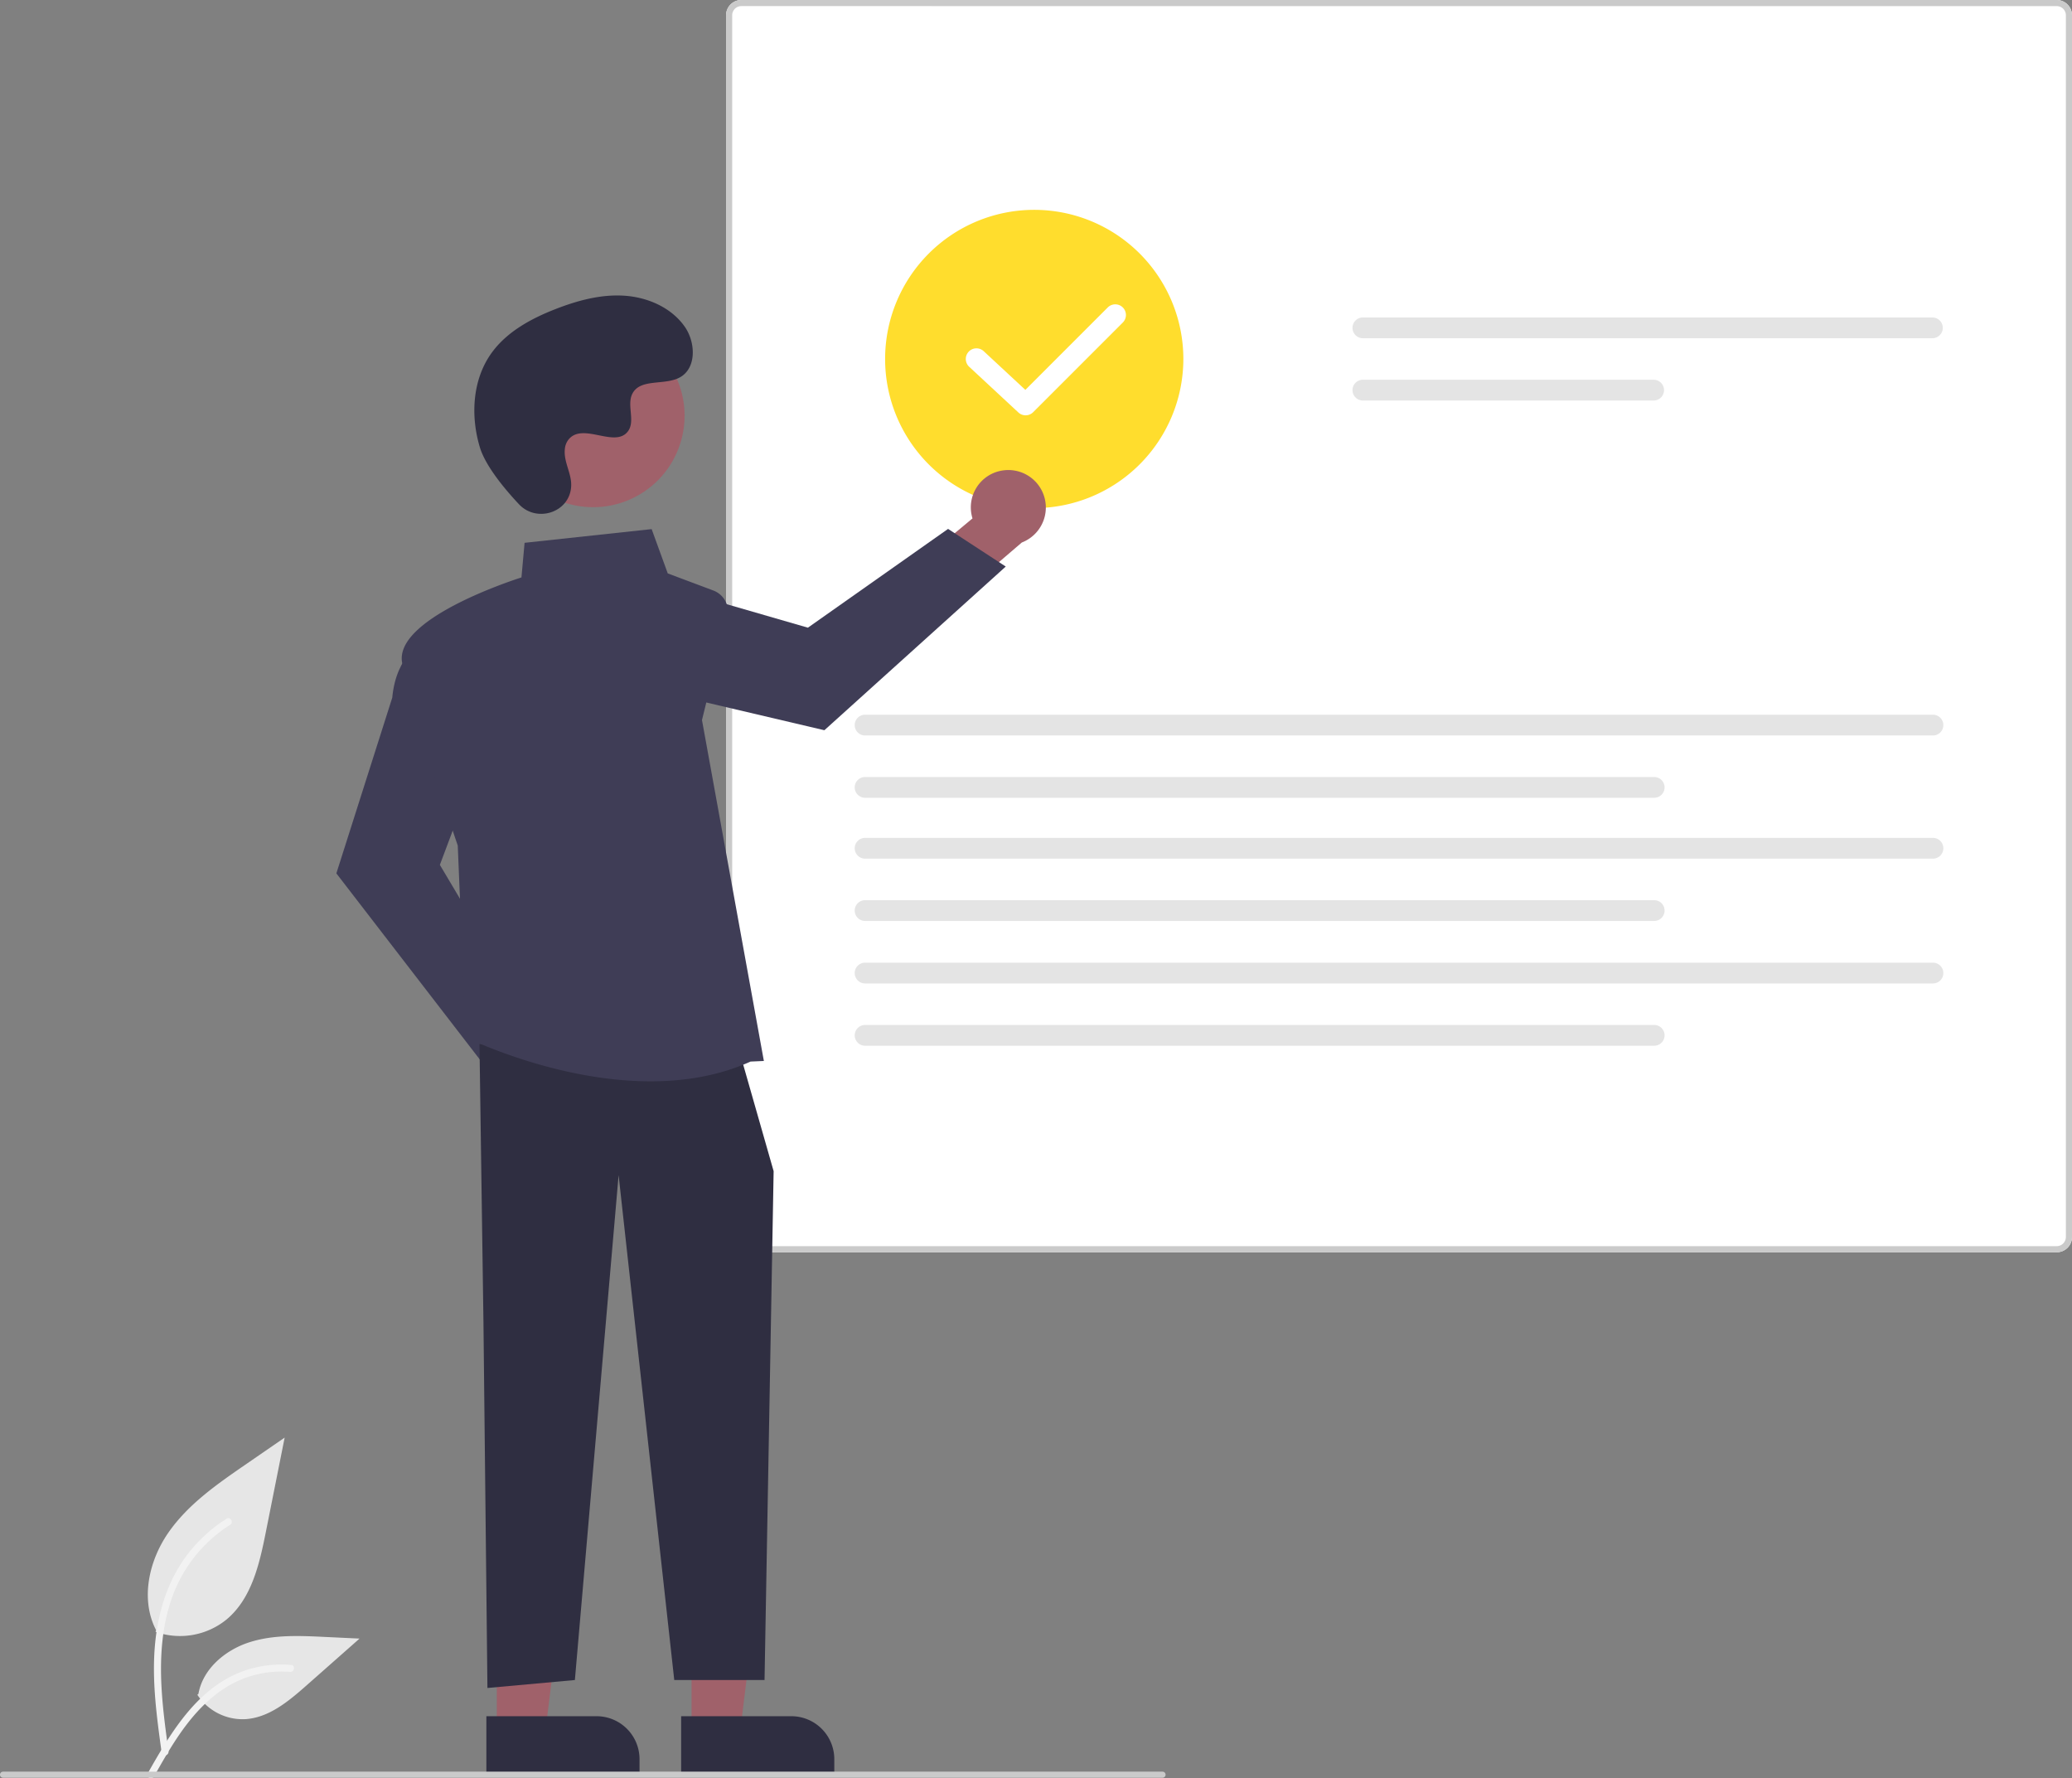
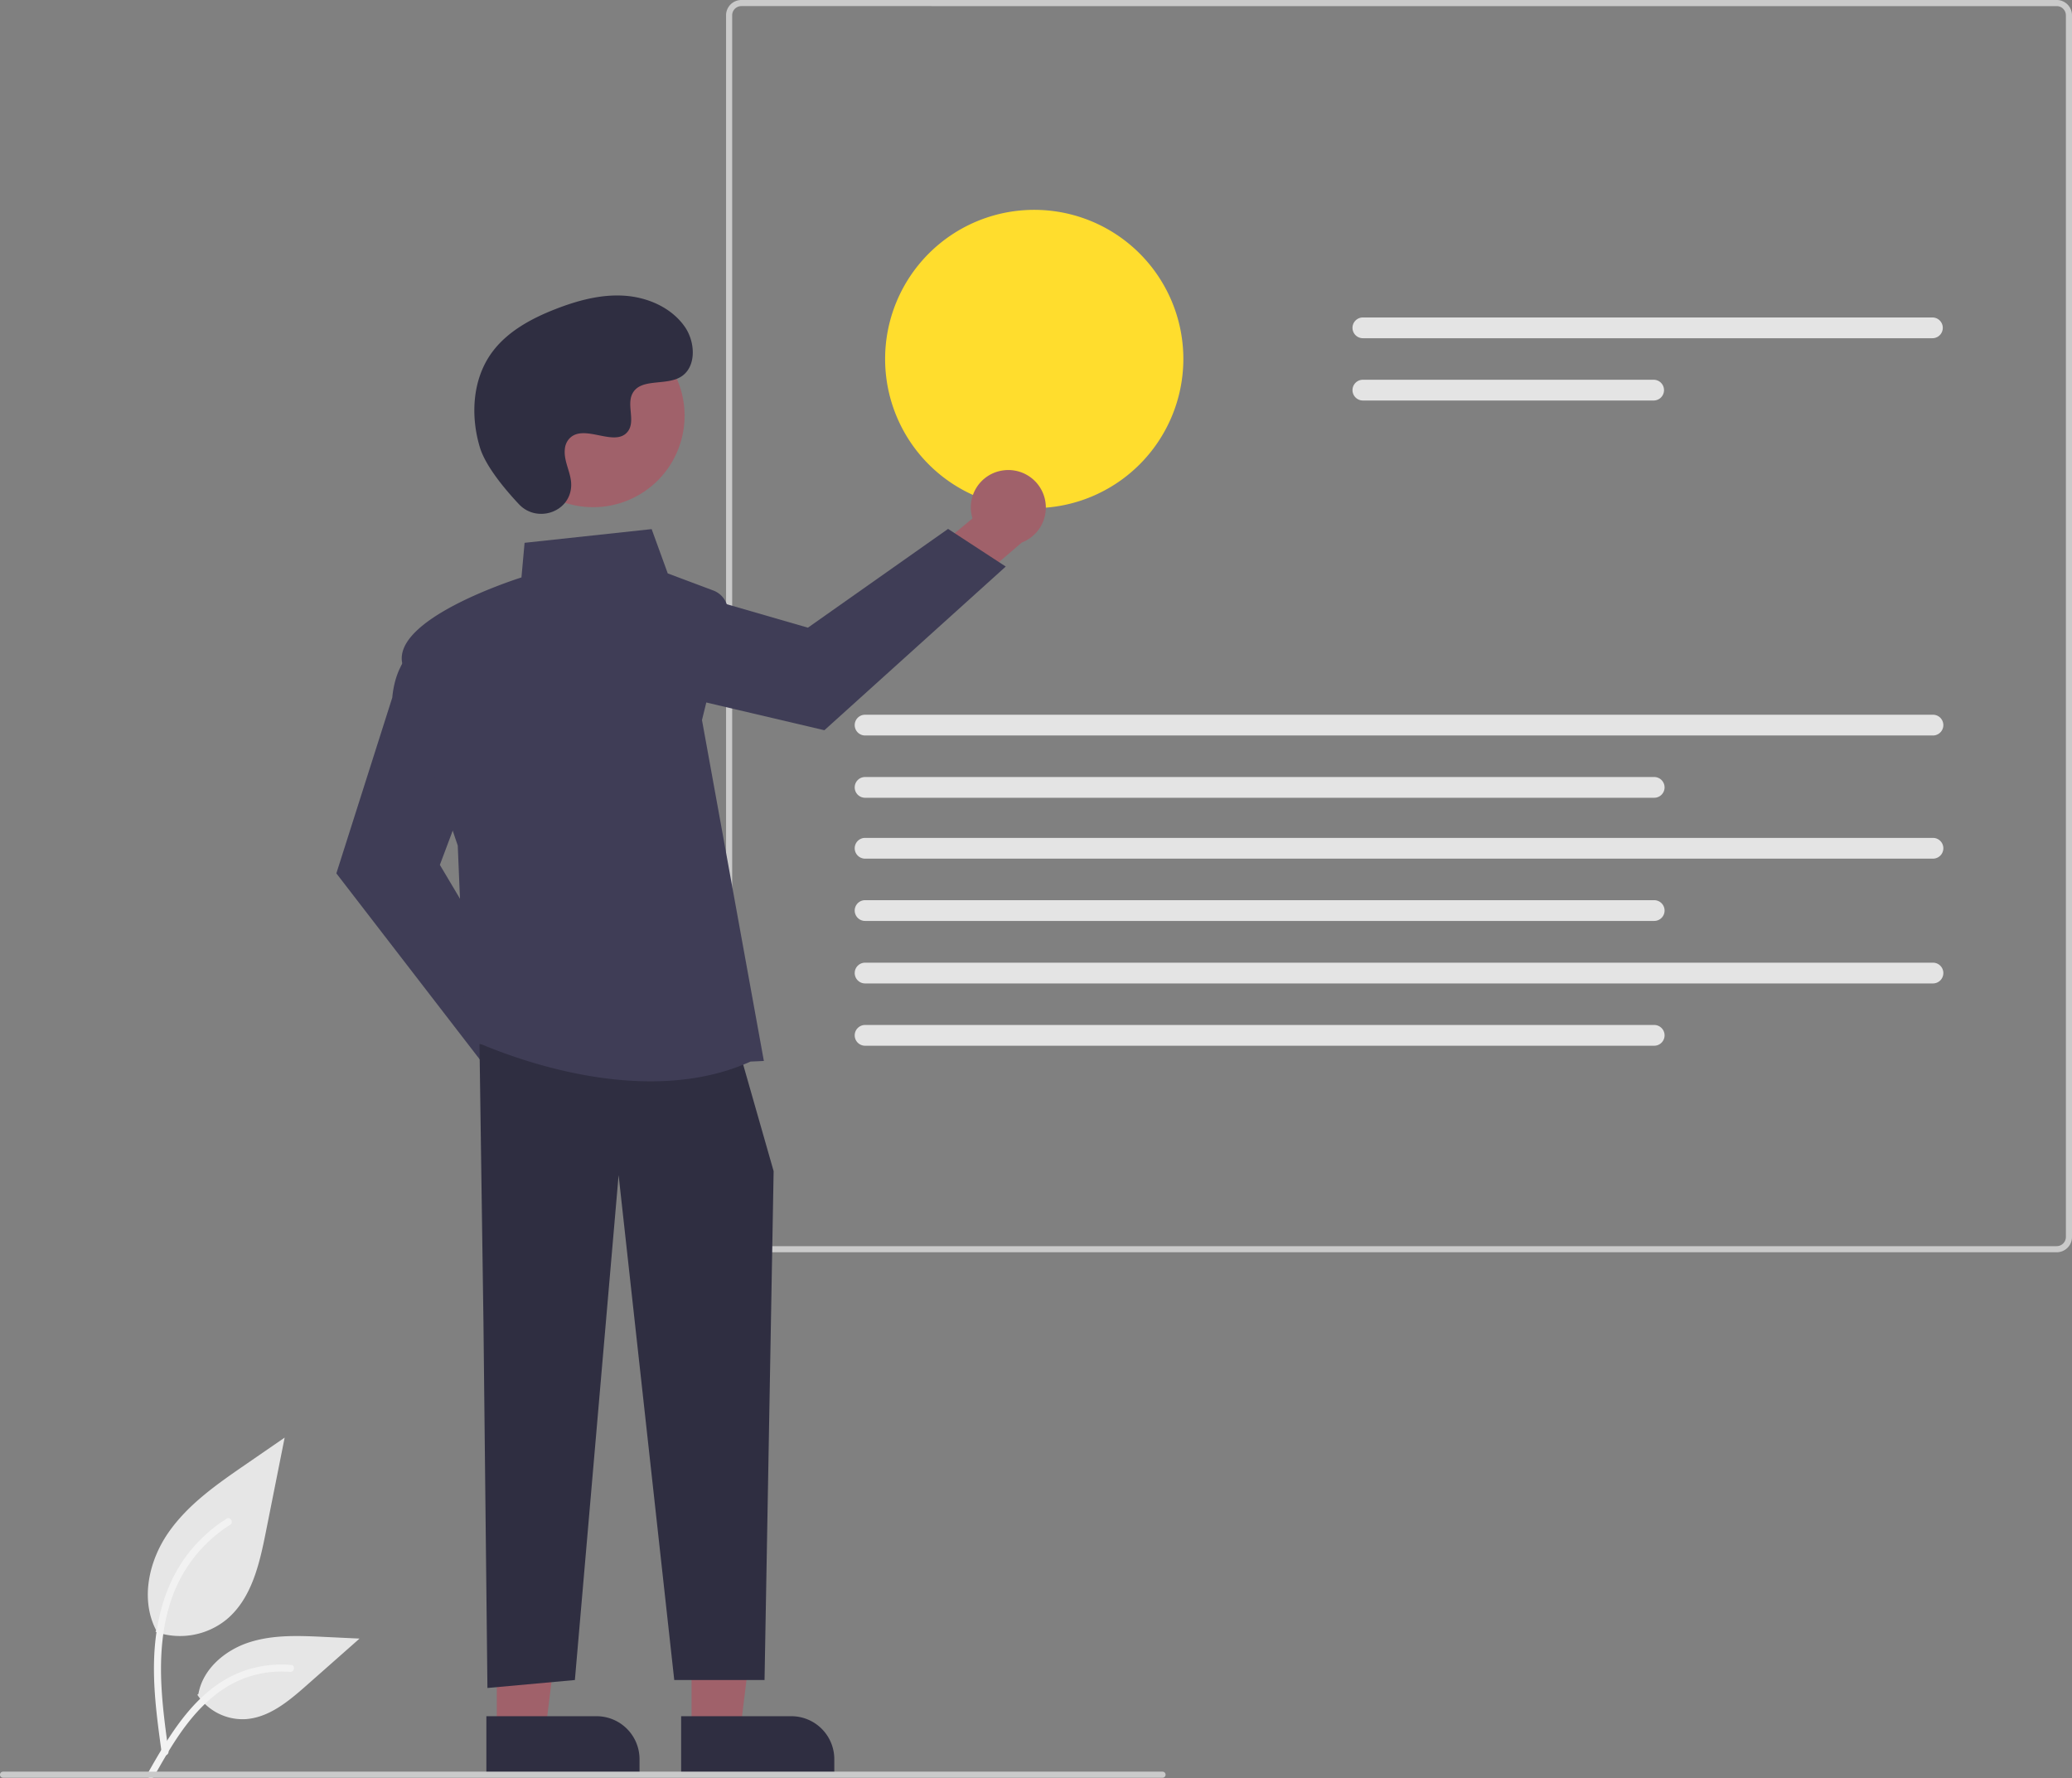
<svg xmlns="http://www.w3.org/2000/svg" data-name="Layer 1" width="680.839" height="584.232">
  <rect width="100%" height="100%" fill="#808080" stroke="none" />
  <path data-name="Path 438" d="M51.125 536.144a24.215 24.215 0 0023.383-4.119c8.19-6.874 10.758-18.196 12.846-28.681l6.18-31.017-12.938 8.908c-9.304 6.407-18.818 13.019-25.26 22.298s-9.252 21.947-4.078 31.988" fill="#e6e6e6" />
  <path data-name="Path 439" d="M53.123 575.855c-1.629-11.864-3.304-23.881-2.16-35.872 1.016-10.65 4.265-21.049 10.88-29.58a49.206 49.206 0 0112.624-11.44c1.262-.796 2.424 1.204 1.167 1.997a46.78 46.78 0 00-18.504 22.326c-4.029 10.246-4.676 21.416-3.982 32.3.42 6.582 1.31 13.121 2.206 19.653a1.198 1.198 0 01-.808 1.422 1.163 1.163 0 01-1.423-.808z" fill="#f2f2f2" />
  <path data-name="Path 442" d="M64.844 556.818a17.825 17.825 0 0015.531 8.019c7.865-.373 14.418-5.86 20.317-11.07l17.452-15.41-11.55-.552c-8.306-.398-16.826-.77-24.738 1.793s-15.207 8.727-16.654 16.916" fill="#e6e6e6" />
  <path data-name="Path 443" d="M48.52 582.674c7.84-13.87 16.932-29.287 33.18-34.215a37.026 37.026 0 0113.956-1.441c1.482.128 1.112 2.412-.367 2.284a34.398 34.398 0 00-22.272 5.893c-6.28 4.274-11.17 10.217-15.307 16.519-2.536 3.86-4.806 7.884-7.077 11.903-.725 1.284-2.847.357-2.113-.943z" fill="#f2f2f2" />
-   <path data-name="Path 141" d="M675.815 411.433H243.6a5.03 5.03 0 01-5.023-5.024V5.024A5.03 5.03 0 01243.6 0h432.215a5.03 5.03 0 015.024 5.024v401.384a5.03 5.03 0 01-5.024 5.024z" fill="#fff" />
  <path data-name="Path 141" d="M675.815 411.433H243.6a5.03 5.03 0 01-5.023-5.024V5.024A5.03 5.03 0 01243.6 0h432.215a5.03 5.03 0 015.024 5.024v401.384a5.03 5.03 0 01-5.024 5.024zM243.6 2.005a3.018 3.018 0 00-3.011 3.012v401.391a3.018 3.018 0 003.011 3.012h432.215a3.017 3.017 0 003.012-3.012V5.024a3.018 3.018 0 00-3.012-3.012z" fill="#cacaca" />
  <path data-name="Path 142" d="M447.83 104.301a3.41 3.41 0 000 6.821h187.142a3.41 3.41 0 000-6.82z" fill="#e4e4e4" />
  <path data-name="Path 143" d="M447.83 124.766a3.41 3.41 0 000 6.821h95.54a3.41 3.41 0 000-6.82z" fill="#e4e4e4" />
  <path data-name="Path 142" d="M284.26 234.82a3.41 3.41 0 000 6.822h350.894a3.41 3.41 0 000-6.821z" fill="#e4e4e4" />
  <path data-name="Path 143" d="M284.26 255.286a3.41 3.41 0 000 6.82h259.292a3.41 3.41 0 000-6.82z" fill="#e4e4e4" />
  <path data-name="Path 142" d="M284.26 275.288a3.41 3.41 0 000 6.82h350.894a3.41 3.41 0 000-6.82z" fill="#e4e4e4" />
  <path data-name="Path 143" d="M284.26 295.753a3.41 3.41 0 000 6.821h259.292a3.41 3.41 0 000-6.821z" fill="#e4e4e4" />
  <path data-name="Path 142" d="M284.26 316.288a3.41 3.41 0 000 6.82h350.894a3.41 3.41 0 000-6.82z" fill="#e4e4e4" />
  <path data-name="Path 143" d="M284.26 336.753a3.41 3.41 0 000 6.821h259.292a3.41 3.41 0 000-6.821z" fill="#e4e4e4" />
  <path d="M339.839 166.944a49 49 0 1149-49 49.056 49.056 0 01-49 49z" fill="#ffdd2d" />
  <path d="M191.098 352.216a12.248 12.248 0 00-14.953-11.362l-16.197-22.825-16.271 6.46 23.325 31.912a12.314 12.314 0 0024.096-4.185z" fill="#a0616a" />
  <path d="M159.531 350.525l-49.007-63.578 18.362-57.711c1.346-14.51 10.425-18.56 10.812-18.726l.59-.253 15.978 42.612-11.732 31.286 28.796 48.432z" fill="#3f3d56" />
  <path d="M329.727 154.536a12.248 12.248 0 00-10.172 15.787l-21.505 17.912 7.699 15.724 30.013-25.723a12.314 12.314 0 00-6.035-23.7z" fill="#a0616a" />
  <path d="M330.481 186.138l-59.598 53.777-58.958-13.846c-14.57-.22-19.312-8.958-19.506-9.33l-.298-.569 41.249-19.226 32.1 9.279 46.06-32.455z" fill="#3f3d56" />
  <path fill="#a0616a" d="M227.248 568.437l16.013-.001 7.617-61.764-23.633.001.003 61.764z" />
  <path d="M274.143 583.304l-50.326.002v-19.444l36.206-.002a14.12 14.12 0 0114.12 14.119v5.325z" fill="#2f2e41" />
  <path fill="#a0616a" d="M163.247 568.437l16.013-.001 7.618-61.764-23.633.001.002 61.764z" />
  <path d="M210.143 583.304l-50.326.002-.001-19.444 36.207-.002a14.12 14.12 0 0114.12 14.119v5.325zm-52.591-240.313l1.306 91.429 1.307 120.164 28.734-2.612 14.368-165.878 18.286 165.878h29.665l2.988-167.184-10.449-36.572-86.205-5.225z" fill="#2f2e41" />
  <path d="M213.793 355.27c-31.265.002-60.044-14.15-60.433-14.343l-.322-.162-2.624-62.966c-.761-2.225-15.743-46.131-18.28-60.086-2.571-14.14 34.688-26.548 39.213-27.999l1.027-11.374 41.753-4.5 5.292 14.554 14.98 5.617a7.41 7.41 0 014.592 8.704l-8.326 33.857L251 348.584l-4.378.19c-10.493 4.739-21.817 6.495-32.828 6.495z" fill="#3f3d56" />
  <circle cx="454.467" cy="294.46" r="30.063" transform="rotate(-28.663 15.686 723.534)" fill="#a0616a" />
  <path d="M170.536 165.677c5.73 6.103 16.37 2.827 17.116-5.51a10.072 10.072 0 00-.013-1.946c-.385-3.693-2.519-7.046-2.008-10.945a5.74 5.74 0 011.05-2.687c4.566-6.114 15.283 2.734 19.592-2.8 2.642-3.394-.464-8.737 1.564-12.53 2.676-5.006 10.601-2.536 15.572-5.278 5.53-3.05 5.2-11.535 1.559-16.696-4.44-6.294-12.224-9.652-19.91-10.136s-15.321 1.594-22.498 4.39c-8.154 3.178-16.24 7.57-21.257 14.74-6.103 8.719-6.69 20.44-3.638 30.636 1.857 6.202 8.192 13.779 12.87 18.762z" fill="#2f2e41" />
  <path d="M382 584.079H1a1 1 0 010-2h381a1 1 0 010 2z" fill="#cacaca" />
-   <path d="M337.01 136.451a3.488 3.488 0 01-2.382-.935l-16.157-15.007a3.5 3.5 0 014.763-5.13l13.686 12.713 27.076-27.077a3.5 3.5 0 114.95 4.95l-29.461 29.462a3.493 3.493 0 01-2.476 1.024z" fill="#fff" />
</svg>